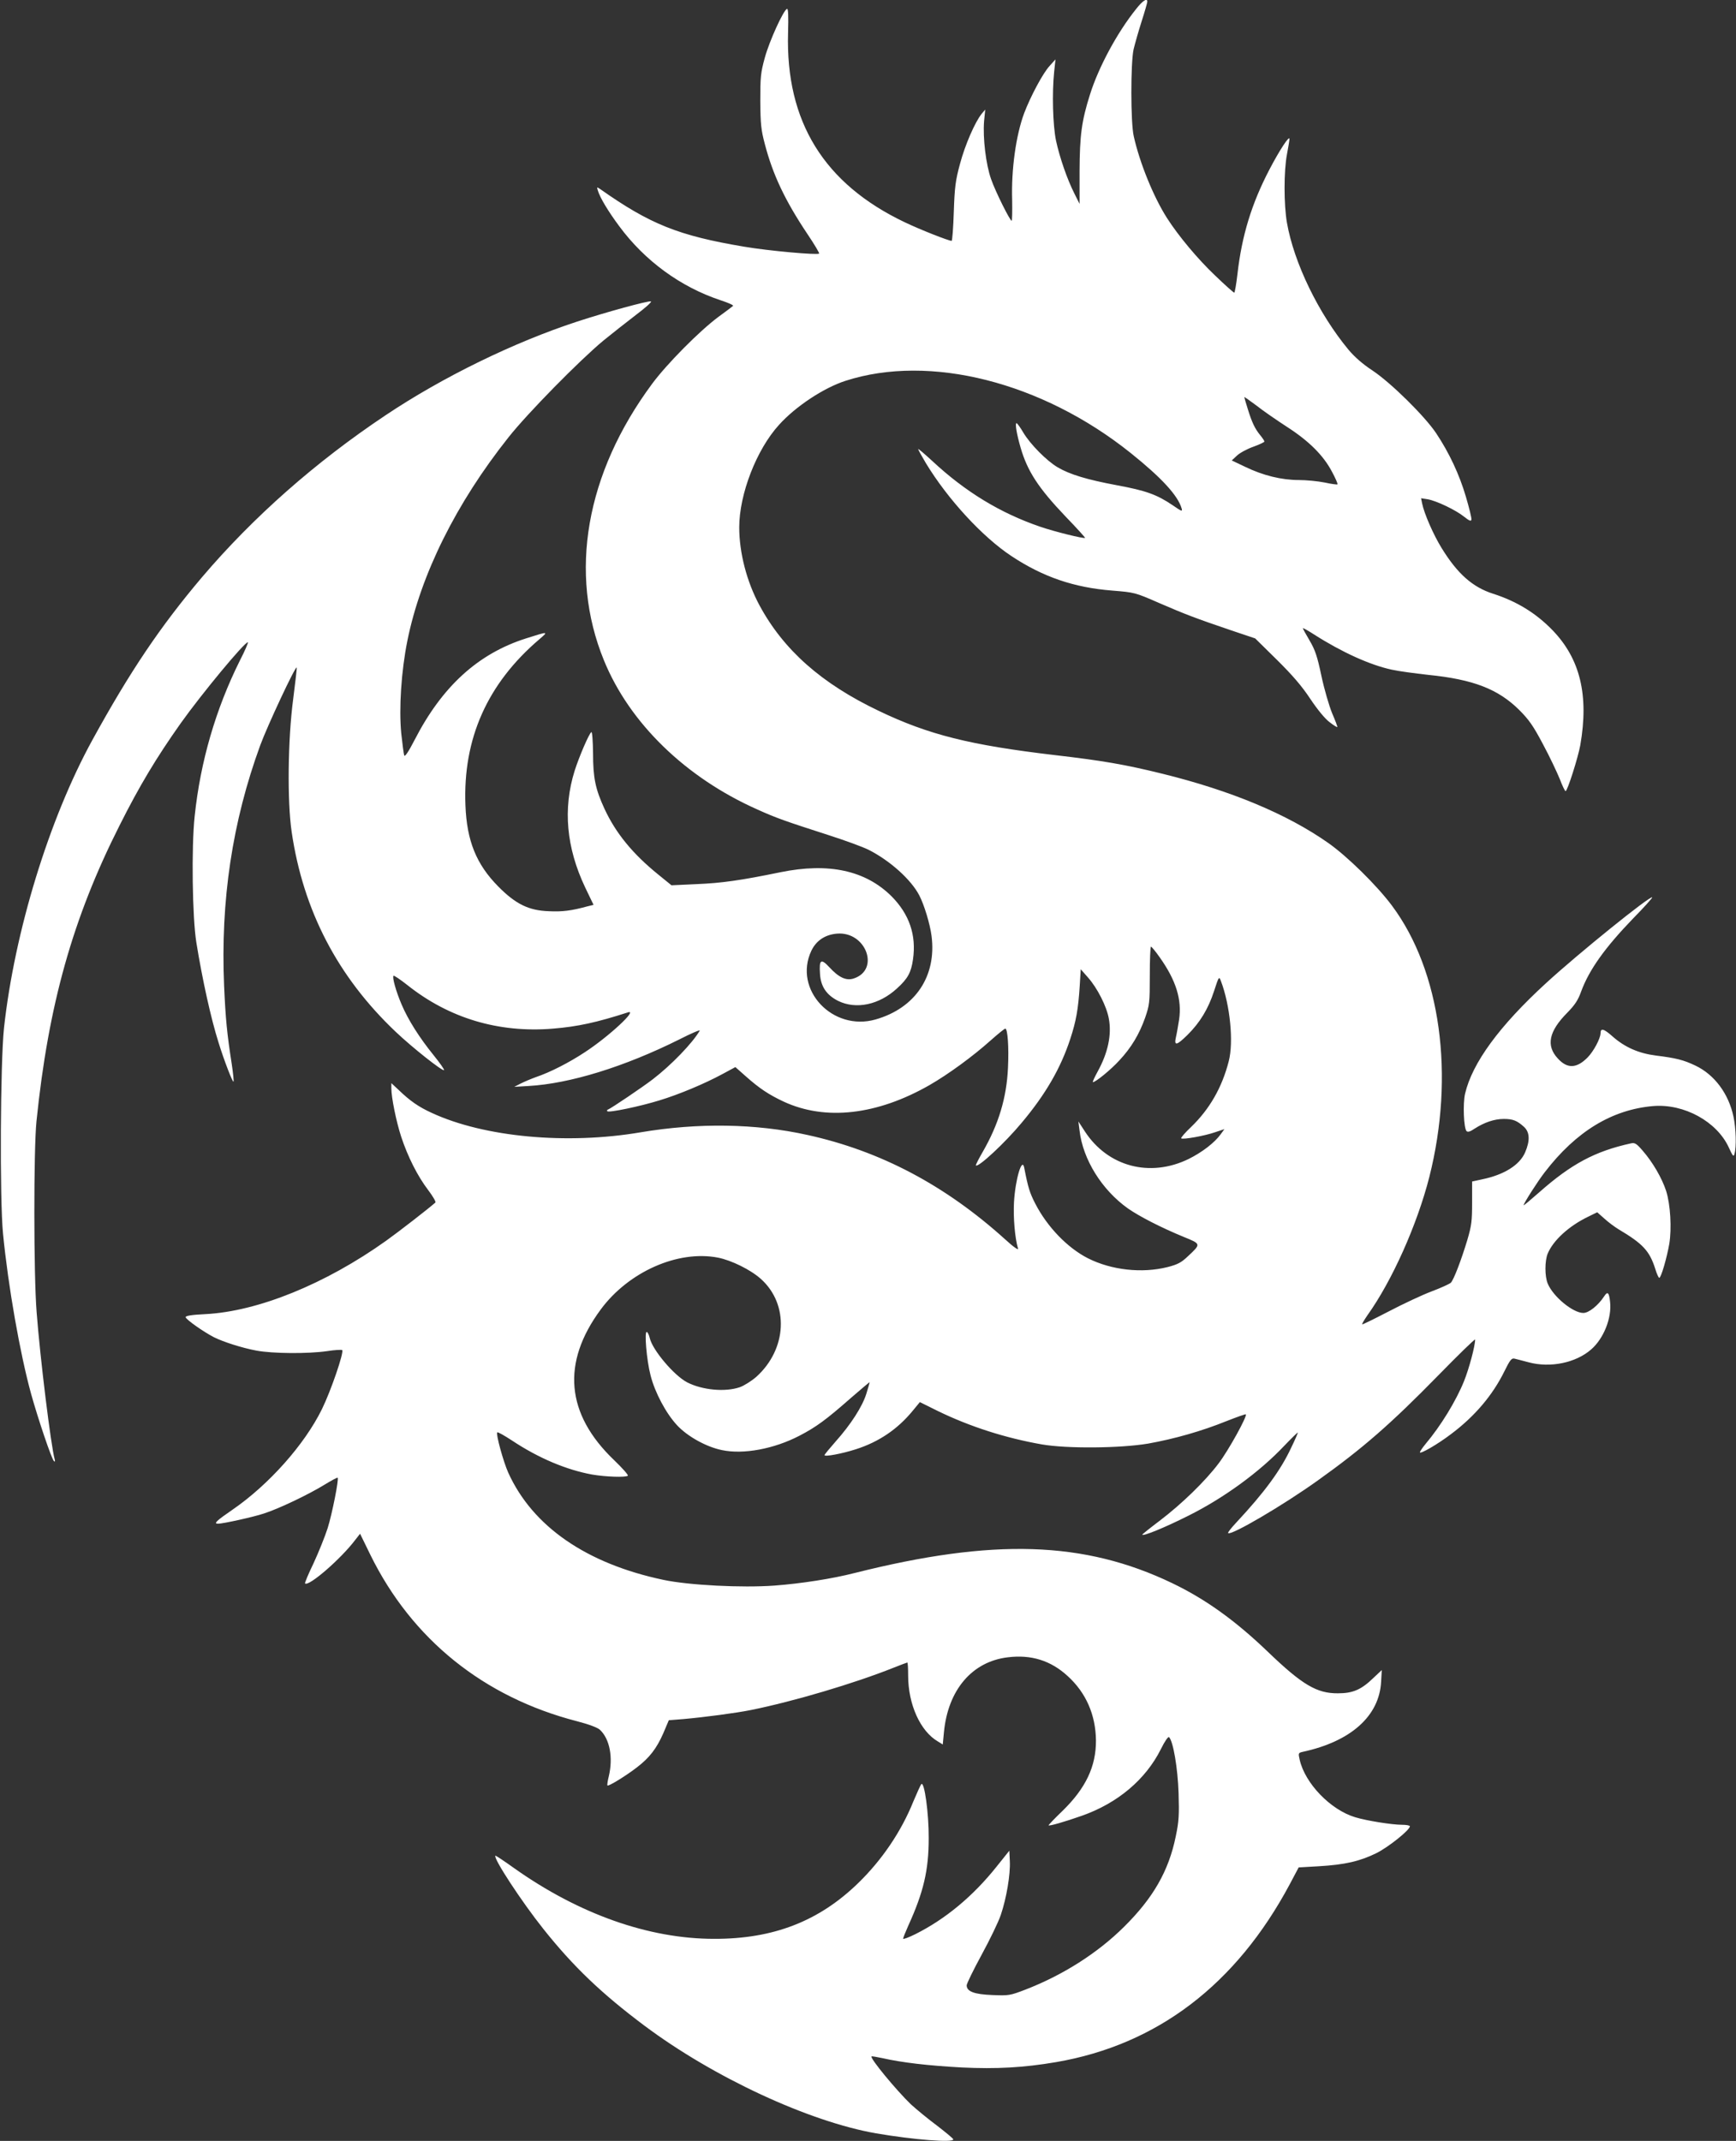
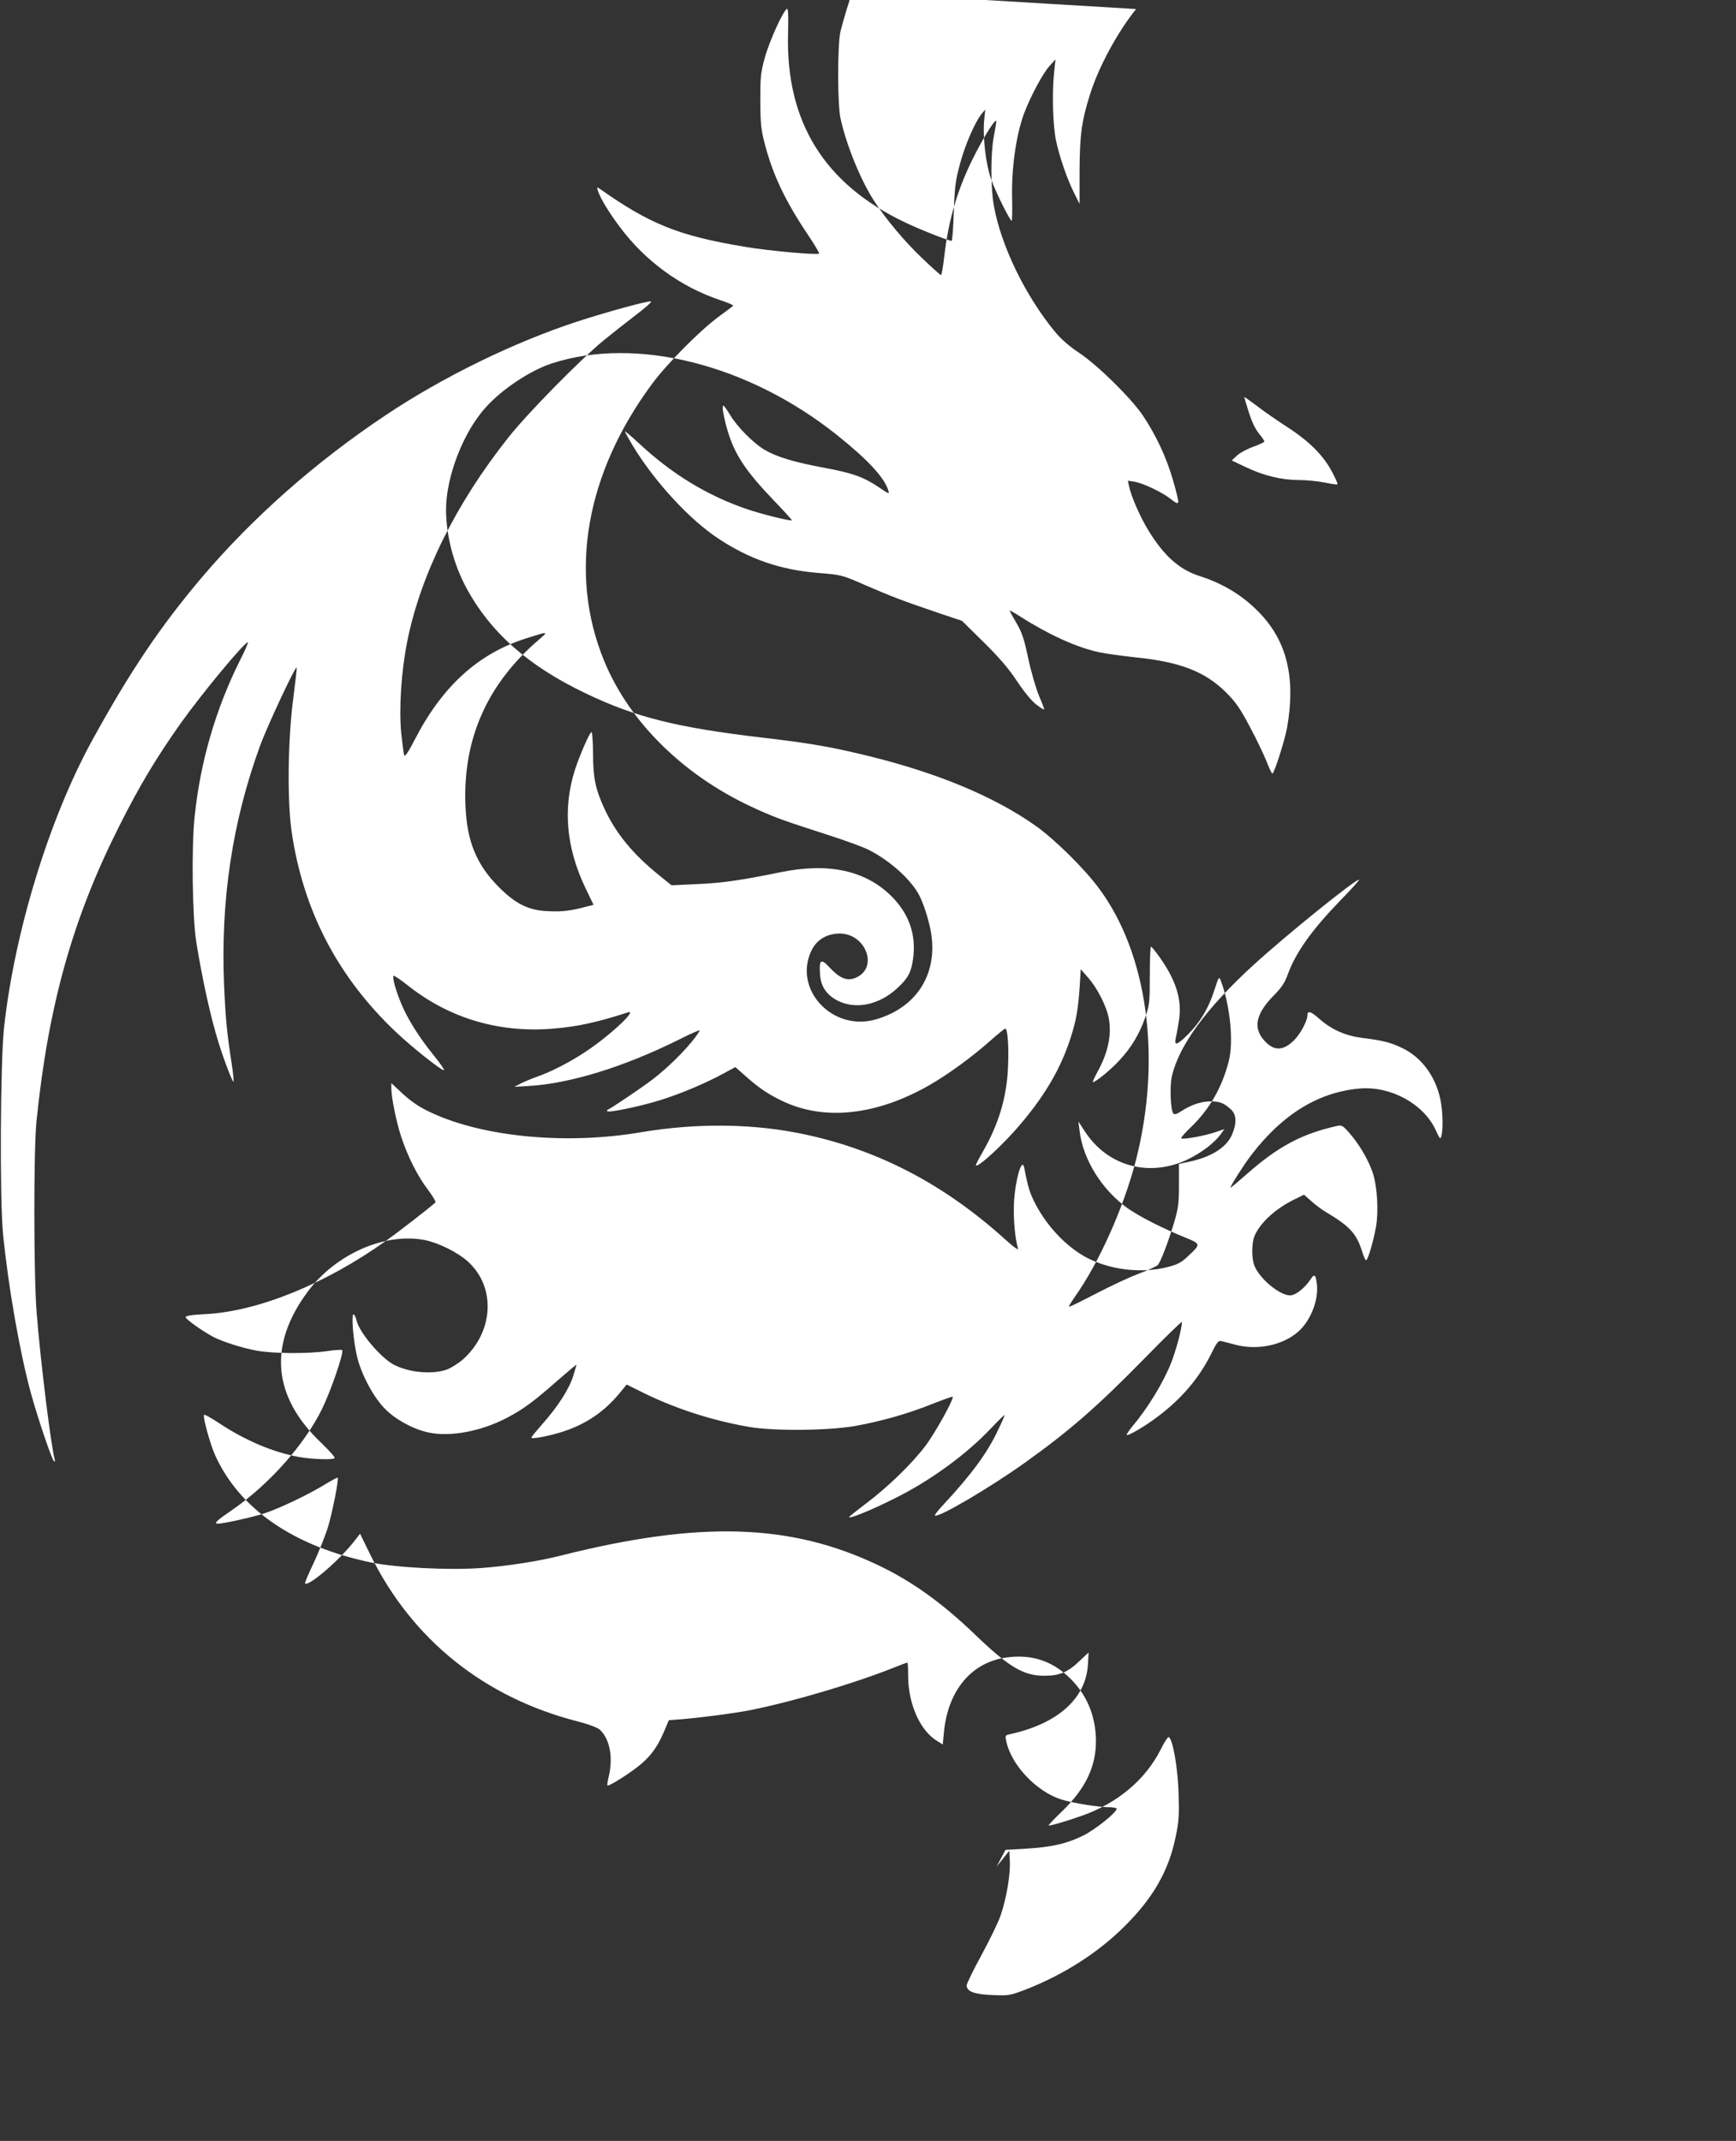
<svg xmlns="http://www.w3.org/2000/svg" version="1.0" width="1038pt" height="1280pt" viewBox="0 0 1038 1280" preserveAspectRatio="xMidYMid meet">
  <rect x="0" y="0" width="1038" height="1280" fill="#333333" stroke="none" />
  <g transform="translate(0,1280) scale(0.1,-0.1)" fill="#ffffff" stroke="none">
-     <path d="M6793 12746 c-114 -142 -225 -349 -276 -512 -50 -158 -61 -244 -62 -456 l0 -197 -31 62 c-43 85 -88 215 -110 317 -19 93 -24 284 -11 410 l8 75 -35 -39 c-40 -43 -114 -182 -152 -282 -49 -131 -78 -336 -72 -522 1 -67 0 -122 -3 -122 -10 0 -97 174 -123 249 -31 87 -50 246 -42 346 l7 70 -21 -25 c-40 -49 -100 -187 -130 -300 -27 -99 -32 -139 -37 -287 -3 -95 -9 -173 -13 -173 -18 0 -188 67 -280 111 -483 230 -713 602 -698 1132 3 100 1 146 -6 144 -21 -6 -106 -193 -133 -292 -25 -91 -27 -115 -27 -260 1 -138 5 -173 27 -256 48 -184 121 -338 254 -537 42 -62 73 -115 71 -118 -11 -10 -301 16 -448 41 -394 66 -564 135 -862 345 -20 13 -20 13 -13 -10 12 -41 63 -126 128 -213 153 -207 367 -363 605 -442 46 -15 80 -30 75 -34 -4 -4 -44 -34 -88 -66 -113 -84 -309 -282 -396 -400 -397 -536 -501 -1132 -288 -1653 153 -375 488 -701 918 -892 115 -52 168 -70 428 -154 94 -30 200 -69 235 -86 129 -65 256 -179 305 -274 29 -56 64 -171 73 -242 31 -240 -97 -431 -334 -499 -257 -74 -494 178 -385 410 29 61 82 97 154 103 173 14 258 -216 100 -268 -45 -15 -89 5 -146 67 -50 54 -62 46 -56 -39 4 -76 39 -127 108 -162 108 -53 246 -24 353 75 64 58 84 95 95 173 21 145 -22 270 -128 377 -156 155 -376 203 -665 144 -238 -49 -353 -65 -501 -71 l-150 -7 -80 65 c-153 124 -253 247 -320 391 -55 119 -69 186 -69 334 -1 72 -5 129 -10 126 -14 -9 -72 -144 -100 -231 -71 -227 -50 -460 63 -698 l50 -104 -37 -9 c-95 -26 -150 -33 -230 -29 -120 4 -198 42 -302 147 -132 133 -189 274 -197 486 -16 398 131 728 442 993 56 48 55 48 -80 5 -286 -91 -501 -286 -666 -607 -35 -68 -58 -103 -62 -93 -3 8 -11 69 -18 134 -14 148 0 370 37 553 80 395 291 821 605 1216 113 143 424 459 566 577 50 41 138 110 194 153 57 43 98 79 91 82 -15 5 -268 -64 -442 -121 -378 -124 -801 -330 -1145 -560 -418 -279 -791 -608 -1098 -969 -248 -293 -430 -563 -655 -973 -259 -472 -465 -1146 -528 -1720 -22 -206 -26 -1026 -6 -1230 31 -318 102 -719 168 -959 42 -151 122 -387 136 -401 7 -7 8 -3 5 10 -22 77 -87 603 -108 880 -18 222 -18 972 -1 1140 71 696 217 1216 497 1770 119 237 220 405 365 610 126 177 381 485 402 485 4 0 -17 -50 -48 -110 -144 -289 -236 -604 -270 -930 -20 -186 -14 -606 10 -755 36 -222 87 -454 133 -599 33 -107 84 -238 89 -233 3 2 -2 49 -10 103 -29 187 -37 270 -46 469 -22 511 49 982 216 1439 43 117 210 474 218 465 2 -2 -8 -87 -21 -189 -32 -242 -36 -610 -9 -794 69 -470 275 -866 622 -1195 100 -95 281 -238 289 -229 3 3 -25 43 -63 90 -85 105 -152 211 -191 303 -33 77 -57 163 -48 171 3 3 40 -22 82 -55 250 -199 547 -288 872 -261 147 12 261 37 447 97 64 21 -113 -144 -257 -238 -94 -62 -207 -120 -293 -149 -28 -10 -68 -27 -90 -38 l-39 -20 85 5 c248 14 574 115 901 278 72 37 127 60 123 53 -43 -74 -169 -205 -281 -291 -64 -49 -248 -173 -266 -180 -7 -2 -9 -7 -6 -11 9 -10 196 29 312 65 116 35 271 100 378 158 l76 41 61 -54 c82 -73 139 -111 229 -153 249 -115 558 -80 872 100 111 64 258 171 365 267 43 38 82 70 87 70 14 0 22 -110 16 -234 -8 -179 -56 -338 -151 -503 -25 -43 -43 -79 -41 -81 14 -14 175 136 273 254 144 171 235 329 292 504 34 104 47 175 56 315 l6 100 44 -50 c55 -62 111 -172 124 -245 18 -96 -5 -205 -67 -317 -19 -35 -32 -63 -28 -63 16 0 107 74 158 130 71 76 119 156 154 255 26 76 28 89 28 252 0 95 3 173 7 173 4 0 27 -28 51 -62 99 -139 135 -255 117 -375 -6 -37 -14 -85 -19 -105 -12 -53 5 -49 69 14 75 74 125 157 159 262 29 89 30 90 41 61 55 -144 77 -365 47 -480 -40 -157 -115 -287 -225 -393 -36 -34 -63 -65 -59 -68 8 -9 142 15 204 37 l54 18 -21 -29 c-37 -52 -113 -110 -194 -150 -231 -112 -482 -45 -619 165 l-39 60 7 -55 c20 -172 133 -354 289 -465 69 -48 197 -114 333 -170 106 -43 105 -42 26 -116 -40 -38 -61 -49 -123 -65 -153 -38 -334 -18 -475 53 -122 62 -243 187 -315 327 -33 64 -43 96 -66 215 -13 65 -53 -70 -61 -206 -5 -91 5 -213 24 -278 4 -12 -27 9 -78 56 -358 323 -744 527 -1180 623 -310 69 -655 74 -999 16 -440 -75 -935 -29 -1248 116 -77 35 -130 71 -199 138 l-43 40 0 -31 c0 -55 29 -198 59 -290 39 -118 97 -234 161 -318 28 -37 48 -71 43 -75 -39 -35 -225 -179 -294 -228 -363 -259 -767 -423 -1081 -439 -83 -4 -118 -10 -118 -18 0 -13 107 -88 169 -120 56 -28 168 -64 254 -80 96 -18 308 -20 424 -3 45 7 85 9 89 6 12 -12 -67 -243 -121 -353 -104 -212 -317 -451 -533 -600 -99 -68 -117 -85 -88 -85 30 0 211 40 274 61 88 28 268 114 362 172 41 25 76 44 79 42 8 -9 -33 -216 -60 -302 -16 -50 -54 -144 -84 -209 -31 -64 -54 -119 -51 -121 21 -21 215 147 300 260 l29 37 62 -127 c248 -504 677 -850 1235 -994 70 -18 123 -38 137 -51 59 -55 80 -166 53 -279 -7 -27 -10 -52 -8 -54 6 -7 113 59 176 108 75 57 118 113 158 204 l33 78 88 7 c124 11 314 36 403 54 253 51 618 159 853 253 43 17 80 31 82 31 3 0 5 -35 5 -77 0 -174 73 -334 178 -395 l29 -18 7 73 c24 253 168 422 380 448 141 18 259 -19 360 -112 110 -100 167 -232 169 -384 1 -156 -61 -286 -199 -421 -46 -44 -84 -84 -84 -87 0 -7 97 21 199 57 213 75 381 216 472 398 23 47 44 77 49 72 25 -25 52 -185 57 -334 4 -133 2 -170 -17 -260 -42 -206 -135 -368 -309 -540 -157 -156 -365 -289 -591 -376 -91 -35 -99 -36 -196 -32 -108 4 -154 21 -154 58 0 10 40 92 89 182 49 90 101 197 115 239 34 100 58 243 54 321 l-3 63 -76 -95 c-141 -177 -306 -314 -486 -404 -40 -20 -73 -32 -73 -27 0 5 14 40 31 78 91 200 122 331 122 523 1 148 -26 341 -44 323 -5 -5 -26 -52 -48 -104 -72 -179 -187 -349 -329 -487 -235 -229 -509 -335 -862 -334 -391 0 -808 148 -1195 422 -60 43 -111 77 -113 75 -14 -14 157 -275 287 -438 179 -225 349 -387 604 -578 413 -309 984 -574 1386 -644 222 -38 461 -57 461 -36 0 5 -44 41 -97 82 -54 40 -124 98 -157 128 -87 84 -245 275 -235 286 2 2 31 -3 64 -10 119 -27 274 -45 476 -56 207 -10 370 -1 564 32 604 104 1076 463 1397 1064 l53 100 120 7 c156 9 247 30 346 79 73 37 199 138 199 160 0 5 -21 9 -47 9 -60 0 -211 24 -280 45 -147 44 -300 202 -332 344 -9 39 -8 41 18 47 288 62 458 214 469 419 l4 70 -49 -46 c-73 -71 -123 -93 -213 -93 -126 -1 -213 50 -420 249 -195 187 -372 314 -572 410 -526 252 -1068 269 -1899 60 -133 -34 -319 -63 -479 -75 -194 -14 -510 2 -662 34 -461 97 -783 319 -929 641 -30 67 -75 232 -66 241 3 4 43 -19 89 -49 158 -105 325 -175 478 -203 81 -14 202 -18 214 -7 4 4 -33 46 -82 93 -289 276 -316 582 -80 901 166 225 461 356 700 310 82 -16 197 -73 258 -128 169 -152 156 -419 -28 -585 -29 -25 -73 -53 -99 -62 -88 -30 -224 -17 -314 29 -79 41 -208 194 -224 265 -4 17 -11 33 -17 36 -17 11 -2 -169 22 -260 26 -102 92 -226 158 -297 62 -67 175 -130 269 -149 128 -27 311 7 463 86 100 52 159 95 309 227 61 53 111 95 111 93 0 -2 -9 -33 -20 -69 -24 -77 -93 -184 -184 -286 -36 -41 -66 -77 -66 -81 0 -11 103 8 187 35 138 44 250 120 341 231 l42 51 107 -53 c193 -94 406 -162 623 -200 151 -26 469 -23 635 5 157 28 322 75 470 135 61 24 112 42 114 40 10 -10 -103 -215 -163 -294 -80 -106 -220 -242 -353 -343 -57 -43 -103 -80 -103 -82 0 -13 133 41 278 114 210 105 424 261 570 416 45 47 82 83 82 80 0 -4 -17 -44 -39 -89 -63 -136 -161 -269 -329 -449 -30 -32 -52 -60 -49 -63 17 -17 329 166 537 315 269 192 436 338 718 626 122 125 222 222 222 216 0 -39 -36 -173 -66 -248 -48 -119 -139 -268 -231 -377 -18 -22 -33 -44 -33 -49 0 -13 105 47 185 108 142 106 250 233 321 378 32 65 42 78 59 74 11 -3 49 -12 85 -22 130 -35 283 -3 374 77 75 65 124 189 113 284 -6 57 -15 65 -35 34 -36 -55 -92 -100 -125 -100 -62 0 -181 98 -213 176 -18 43 -18 135 0 179 33 79 127 165 241 220 l55 27 43 -38 c24 -22 62 -50 85 -64 145 -86 185 -129 219 -236 9 -30 20 -54 24 -54 11 0 45 118 60 203 15 92 7 236 -19 317 -25 76 -79 170 -140 240 -37 43 -47 49 -70 44 -215 -47 -358 -124 -549 -293 -51 -45 -93 -80 -93 -77 0 11 84 143 126 197 188 245 403 375 649 396 185 15 381 -93 452 -248 24 -53 29 -58 34 -37 12 41 9 151 -6 221 -29 138 -114 252 -228 306 -71 34 -116 45 -236 60 -103 13 -187 50 -260 115 -52 46 -71 51 -71 18 -1 -32 -41 -107 -77 -144 -66 -67 -122 -69 -179 -6 -71 77 -53 162 57 273 46 47 65 76 83 127 48 130 142 262 313 439 64 65 114 121 112 124 -12 11 -440 -334 -636 -514 -278 -255 -440 -476 -483 -660 -14 -60 -8 -207 9 -224 7 -7 22 -3 48 15 59 38 119 58 174 58 56 0 80 -10 122 -48 34 -32 36 -82 6 -152 -33 -76 -126 -134 -257 -161 l-60 -13 0 -125 c0 -111 -3 -138 -29 -226 -36 -119 -80 -235 -98 -254 -7 -7 -59 -31 -115 -52 -56 -21 -171 -75 -257 -120 -85 -44 -156 -79 -158 -77 -3 2 12 26 31 54 148 207 297 541 370 826 154 609 68 1233 -223 1623 -90 121 -267 295 -381 375 -246 173 -582 313 -992 414 -223 55 -356 78 -640 111 -510 60 -758 122 -1056 265 -342 163 -569 364 -713 631 -76 141 -121 314 -121 466 0 198 103 465 238 613 99 110 267 221 397 263 504 163 1175 -7 1705 -431 186 -149 282 -254 305 -331 6 -21 2 -20 -53 18 -96 65 -162 88 -335 120 -177 33 -280 64 -353 107 -66 39 -163 137 -205 207 -18 31 -37 57 -41 57 -10 0 1 -65 24 -145 41 -142 106 -242 270 -414 66 -68 117 -125 116 -127 -7 -6 -182 37 -269 67 -237 81 -448 209 -646 394 -46 42 -83 74 -83 70 0 -4 21 -42 46 -84 131 -216 338 -441 512 -556 189 -125 374 -188 602 -206 134 -11 136 -11 280 -74 155 -67 214 -90 435 -165 l140 -47 130 -128 c94 -93 149 -157 200 -234 42 -63 88 -119 114 -138 24 -19 45 -32 47 -30 2 2 -12 39 -31 83 -18 44 -47 143 -64 223 -25 119 -38 156 -71 212 -22 37 -40 70 -40 73 0 3 31 -14 68 -38 166 -106 334 -182 464 -210 40 -9 138 -22 218 -31 269 -27 418 -85 544 -210 58 -58 84 -95 142 -205 40 -74 84 -168 100 -207 15 -40 31 -73 35 -73 11 0 75 202 88 275 52 299 -1 517 -167 688 -99 102 -214 172 -354 217 -123 39 -214 120 -308 273 -49 79 -105 207 -117 268 l-6 30 39 -6 c53 -9 170 -65 219 -105 30 -24 41 -28 43 -17 2 8 -13 69 -33 137 -39 133 -100 263 -178 380 -69 103 -271 302 -381 375 -58 38 -107 81 -143 124 -179 216 -326 519 -368 759 -19 109 -19 309 0 409 8 43 15 84 15 92 0 24 -60 -68 -120 -183 -106 -203 -165 -395 -191 -625 -7 -61 -16 -111 -19 -111 -4 0 -57 47 -117 105 -100 95 -216 233 -285 341 -80 125 -163 328 -199 489 -19 81 -19 438 -1 520 8 33 29 108 48 167 19 59 34 112 34 118 0 24 -28 6 -67 -44z m902 -2498 c132 -85 218 -171 269 -268 21 -39 36 -73 33 -76 -2 -2 -36 2 -76 11 -40 8 -110 15 -155 15 -103 0 -214 27 -321 79 l-80 38 31 29 c17 16 61 40 98 53 36 13 66 27 66 31 0 5 -11 21 -24 37 -32 39 -50 76 -75 157 -12 37 -21 70 -21 72 0 2 33 -21 73 -51 39 -31 122 -88 182 -127z" />
+     <path d="M6793 12746 c-114 -142 -225 -349 -276 -512 -50 -158 -61 -244 -62 -456 l0 -197 -31 62 c-43 85 -88 215 -110 317 -19 93 -24 284 -11 410 l8 75 -35 -39 c-40 -43 -114 -182 -152 -282 -49 -131 -78 -336 -72 -522 1 -67 0 -122 -3 -122 -10 0 -97 174 -123 249 -31 87 -50 246 -42 346 l7 70 -21 -25 c-40 -49 -100 -187 -130 -300 -27 -99 -32 -139 -37 -287 -3 -95 -9 -173 -13 -173 -18 0 -188 67 -280 111 -483 230 -713 602 -698 1132 3 100 1 146 -6 144 -21 -6 -106 -193 -133 -292 -25 -91 -27 -115 -27 -260 1 -138 5 -173 27 -256 48 -184 121 -338 254 -537 42 -62 73 -115 71 -118 -11 -10 -301 16 -448 41 -394 66 -564 135 -862 345 -20 13 -20 13 -13 -10 12 -41 63 -126 128 -213 153 -207 367 -363 605 -442 46 -15 80 -30 75 -34 -4 -4 -44 -34 -88 -66 -113 -84 -309 -282 -396 -400 -397 -536 -501 -1132 -288 -1653 153 -375 488 -701 918 -892 115 -52 168 -70 428 -154 94 -30 200 -69 235 -86 129 -65 256 -179 305 -274 29 -56 64 -171 73 -242 31 -240 -97 -431 -334 -499 -257 -74 -494 178 -385 410 29 61 82 97 154 103 173 14 258 -216 100 -268 -45 -15 -89 5 -146 67 -50 54 -62 46 -56 -39 4 -76 39 -127 108 -162 108 -53 246 -24 353 75 64 58 84 95 95 173 21 145 -22 270 -128 377 -156 155 -376 203 -665 144 -238 -49 -353 -65 -501 -71 l-150 -7 -80 65 c-153 124 -253 247 -320 391 -55 119 -69 186 -69 334 -1 72 -5 129 -10 126 -14 -9 -72 -144 -100 -231 -71 -227 -50 -460 63 -698 l50 -104 -37 -9 c-95 -26 -150 -33 -230 -29 -120 4 -198 42 -302 147 -132 133 -189 274 -197 486 -16 398 131 728 442 993 56 48 55 48 -80 5 -286 -91 -501 -286 -666 -607 -35 -68 -58 -103 -62 -93 -3 8 -11 69 -18 134 -14 148 0 370 37 553 80 395 291 821 605 1216 113 143 424 459 566 577 50 41 138 110 194 153 57 43 98 79 91 82 -15 5 -268 -64 -442 -121 -378 -124 -801 -330 -1145 -560 -418 -279 -791 -608 -1098 -969 -248 -293 -430 -563 -655 -973 -259 -472 -465 -1146 -528 -1720 -22 -206 -26 -1026 -6 -1230 31 -318 102 -719 168 -959 42 -151 122 -387 136 -401 7 -7 8 -3 5 10 -22 77 -87 603 -108 880 -18 222 -18 972 -1 1140 71 696 217 1216 497 1770 119 237 220 405 365 610 126 177 381 485 402 485 4 0 -17 -50 -48 -110 -144 -289 -236 -604 -270 -930 -20 -186 -14 -606 10 -755 36 -222 87 -454 133 -599 33 -107 84 -238 89 -233 3 2 -2 49 -10 103 -29 187 -37 270 -46 469 -22 511 49 982 216 1439 43 117 210 474 218 465 2 -2 -8 -87 -21 -189 -32 -242 -36 -610 -9 -794 69 -470 275 -866 622 -1195 100 -95 281 -238 289 -229 3 3 -25 43 -63 90 -85 105 -152 211 -191 303 -33 77 -57 163 -48 171 3 3 40 -22 82 -55 250 -199 547 -288 872 -261 147 12 261 37 447 97 64 21 -113 -144 -257 -238 -94 -62 -207 -120 -293 -149 -28 -10 -68 -27 -90 -38 l-39 -20 85 5 c248 14 574 115 901 278 72 37 127 60 123 53 -43 -74 -169 -205 -281 -291 -64 -49 -248 -173 -266 -180 -7 -2 -9 -7 -6 -11 9 -10 196 29 312 65 116 35 271 100 378 158 l76 41 61 -54 c82 -73 139 -111 229 -153 249 -115 558 -80 872 100 111 64 258 171 365 267 43 38 82 70 87 70 14 0 22 -110 16 -234 -8 -179 -56 -338 -151 -503 -25 -43 -43 -79 -41 -81 14 -14 175 136 273 254 144 171 235 329 292 504 34 104 47 175 56 315 l6 100 44 -50 c55 -62 111 -172 124 -245 18 -96 -5 -205 -67 -317 -19 -35 -32 -63 -28 -63 16 0 107 74 158 130 71 76 119 156 154 255 26 76 28 89 28 252 0 95 3 173 7 173 4 0 27 -28 51 -62 99 -139 135 -255 117 -375 -6 -37 -14 -85 -19 -105 -12 -53 5 -49 69 14 75 74 125 157 159 262 29 89 30 90 41 61 55 -144 77 -365 47 -480 -40 -157 -115 -287 -225 -393 -36 -34 -63 -65 -59 -68 8 -9 142 15 204 37 l54 18 -21 -29 c-37 -52 -113 -110 -194 -150 -231 -112 -482 -45 -619 165 l-39 60 7 -55 c20 -172 133 -354 289 -465 69 -48 197 -114 333 -170 106 -43 105 -42 26 -116 -40 -38 -61 -49 -123 -65 -153 -38 -334 -18 -475 53 -122 62 -243 187 -315 327 -33 64 -43 96 -66 215 -13 65 -53 -70 -61 -206 -5 -91 5 -213 24 -278 4 -12 -27 9 -78 56 -358 323 -744 527 -1180 623 -310 69 -655 74 -999 16 -440 -75 -935 -29 -1248 116 -77 35 -130 71 -199 138 l-43 40 0 -31 c0 -55 29 -198 59 -290 39 -118 97 -234 161 -318 28 -37 48 -71 43 -75 -39 -35 -225 -179 -294 -228 -363 -259 -767 -423 -1081 -439 -83 -4 -118 -10 -118 -18 0 -13 107 -88 169 -120 56 -28 168 -64 254 -80 96 -18 308 -20 424 -3 45 7 85 9 89 6 12 -12 -67 -243 -121 -353 -104 -212 -317 -451 -533 -600 -99 -68 -117 -85 -88 -85 30 0 211 40 274 61 88 28 268 114 362 172 41 25 76 44 79 42 8 -9 -33 -216 -60 -302 -16 -50 -54 -144 -84 -209 -31 -64 -54 -119 -51 -121 21 -21 215 147 300 260 l29 37 62 -127 c248 -504 677 -850 1235 -994 70 -18 123 -38 137 -51 59 -55 80 -166 53 -279 -7 -27 -10 -52 -8 -54 6 -7 113 59 176 108 75 57 118 113 158 204 l33 78 88 7 c124 11 314 36 403 54 253 51 618 159 853 253 43 17 80 31 82 31 3 0 5 -35 5 -77 0 -174 73 -334 178 -395 l29 -18 7 73 c24 253 168 422 380 448 141 18 259 -19 360 -112 110 -100 167 -232 169 -384 1 -156 -61 -286 -199 -421 -46 -44 -84 -84 -84 -87 0 -7 97 21 199 57 213 75 381 216 472 398 23 47 44 77 49 72 25 -25 52 -185 57 -334 4 -133 2 -170 -17 -260 -42 -206 -135 -368 -309 -540 -157 -156 -365 -289 -591 -376 -91 -35 -99 -36 -196 -32 -108 4 -154 21 -154 58 0 10 40 92 89 182 49 90 101 197 115 239 34 100 58 243 54 321 l-3 63 -76 -95 l53 100 120 7 c156 9 247 30 346 79 73 37 199 138 199 160 0 5 -21 9 -47 9 -60 0 -211 24 -280 45 -147 44 -300 202 -332 344 -9 39 -8 41 18 47 288 62 458 214 469 419 l4 70 -49 -46 c-73 -71 -123 -93 -213 -93 -126 -1 -213 50 -420 249 -195 187 -372 314 -572 410 -526 252 -1068 269 -1899 60 -133 -34 -319 -63 -479 -75 -194 -14 -510 2 -662 34 -461 97 -783 319 -929 641 -30 67 -75 232 -66 241 3 4 43 -19 89 -49 158 -105 325 -175 478 -203 81 -14 202 -18 214 -7 4 4 -33 46 -82 93 -289 276 -316 582 -80 901 166 225 461 356 700 310 82 -16 197 -73 258 -128 169 -152 156 -419 -28 -585 -29 -25 -73 -53 -99 -62 -88 -30 -224 -17 -314 29 -79 41 -208 194 -224 265 -4 17 -11 33 -17 36 -17 11 -2 -169 22 -260 26 -102 92 -226 158 -297 62 -67 175 -130 269 -149 128 -27 311 7 463 86 100 52 159 95 309 227 61 53 111 95 111 93 0 -2 -9 -33 -20 -69 -24 -77 -93 -184 -184 -286 -36 -41 -66 -77 -66 -81 0 -11 103 8 187 35 138 44 250 120 341 231 l42 51 107 -53 c193 -94 406 -162 623 -200 151 -26 469 -23 635 5 157 28 322 75 470 135 61 24 112 42 114 40 10 -10 -103 -215 -163 -294 -80 -106 -220 -242 -353 -343 -57 -43 -103 -80 -103 -82 0 -13 133 41 278 114 210 105 424 261 570 416 45 47 82 83 82 80 0 -4 -17 -44 -39 -89 -63 -136 -161 -269 -329 -449 -30 -32 -52 -60 -49 -63 17 -17 329 166 537 315 269 192 436 338 718 626 122 125 222 222 222 216 0 -39 -36 -173 -66 -248 -48 -119 -139 -268 -231 -377 -18 -22 -33 -44 -33 -49 0 -13 105 47 185 108 142 106 250 233 321 378 32 65 42 78 59 74 11 -3 49 -12 85 -22 130 -35 283 -3 374 77 75 65 124 189 113 284 -6 57 -15 65 -35 34 -36 -55 -92 -100 -125 -100 -62 0 -181 98 -213 176 -18 43 -18 135 0 179 33 79 127 165 241 220 l55 27 43 -38 c24 -22 62 -50 85 -64 145 -86 185 -129 219 -236 9 -30 20 -54 24 -54 11 0 45 118 60 203 15 92 7 236 -19 317 -25 76 -79 170 -140 240 -37 43 -47 49 -70 44 -215 -47 -358 -124 -549 -293 -51 -45 -93 -80 -93 -77 0 11 84 143 126 197 188 245 403 375 649 396 185 15 381 -93 452 -248 24 -53 29 -58 34 -37 12 41 9 151 -6 221 -29 138 -114 252 -228 306 -71 34 -116 45 -236 60 -103 13 -187 50 -260 115 -52 46 -71 51 -71 18 -1 -32 -41 -107 -77 -144 -66 -67 -122 -69 -179 -6 -71 77 -53 162 57 273 46 47 65 76 83 127 48 130 142 262 313 439 64 65 114 121 112 124 -12 11 -440 -334 -636 -514 -278 -255 -440 -476 -483 -660 -14 -60 -8 -207 9 -224 7 -7 22 -3 48 15 59 38 119 58 174 58 56 0 80 -10 122 -48 34 -32 36 -82 6 -152 -33 -76 -126 -134 -257 -161 l-60 -13 0 -125 c0 -111 -3 -138 -29 -226 -36 -119 -80 -235 -98 -254 -7 -7 -59 -31 -115 -52 -56 -21 -171 -75 -257 -120 -85 -44 -156 -79 -158 -77 -3 2 12 26 31 54 148 207 297 541 370 826 154 609 68 1233 -223 1623 -90 121 -267 295 -381 375 -246 173 -582 313 -992 414 -223 55 -356 78 -640 111 -510 60 -758 122 -1056 265 -342 163 -569 364 -713 631 -76 141 -121 314 -121 466 0 198 103 465 238 613 99 110 267 221 397 263 504 163 1175 -7 1705 -431 186 -149 282 -254 305 -331 6 -21 2 -20 -53 18 -96 65 -162 88 -335 120 -177 33 -280 64 -353 107 -66 39 -163 137 -205 207 -18 31 -37 57 -41 57 -10 0 1 -65 24 -145 41 -142 106 -242 270 -414 66 -68 117 -125 116 -127 -7 -6 -182 37 -269 67 -237 81 -448 209 -646 394 -46 42 -83 74 -83 70 0 -4 21 -42 46 -84 131 -216 338 -441 512 -556 189 -125 374 -188 602 -206 134 -11 136 -11 280 -74 155 -67 214 -90 435 -165 l140 -47 130 -128 c94 -93 149 -157 200 -234 42 -63 88 -119 114 -138 24 -19 45 -32 47 -30 2 2 -12 39 -31 83 -18 44 -47 143 -64 223 -25 119 -38 156 -71 212 -22 37 -40 70 -40 73 0 3 31 -14 68 -38 166 -106 334 -182 464 -210 40 -9 138 -22 218 -31 269 -27 418 -85 544 -210 58 -58 84 -95 142 -205 40 -74 84 -168 100 -207 15 -40 31 -73 35 -73 11 0 75 202 88 275 52 299 -1 517 -167 688 -99 102 -214 172 -354 217 -123 39 -214 120 -308 273 -49 79 -105 207 -117 268 l-6 30 39 -6 c53 -9 170 -65 219 -105 30 -24 41 -28 43 -17 2 8 -13 69 -33 137 -39 133 -100 263 -178 380 -69 103 -271 302 -381 375 -58 38 -107 81 -143 124 -179 216 -326 519 -368 759 -19 109 -19 309 0 409 8 43 15 84 15 92 0 24 -60 -68 -120 -183 -106 -203 -165 -395 -191 -625 -7 -61 -16 -111 -19 -111 -4 0 -57 47 -117 105 -100 95 -216 233 -285 341 -80 125 -163 328 -199 489 -19 81 -19 438 -1 520 8 33 29 108 48 167 19 59 34 112 34 118 0 24 -28 6 -67 -44z m902 -2498 c132 -85 218 -171 269 -268 21 -39 36 -73 33 -76 -2 -2 -36 2 -76 11 -40 8 -110 15 -155 15 -103 0 -214 27 -321 79 l-80 38 31 29 c17 16 61 40 98 53 36 13 66 27 66 31 0 5 -11 21 -24 37 -32 39 -50 76 -75 157 -12 37 -21 70 -21 72 0 2 33 -21 73 -51 39 -31 122 -88 182 -127z" />
  </g>
</svg>